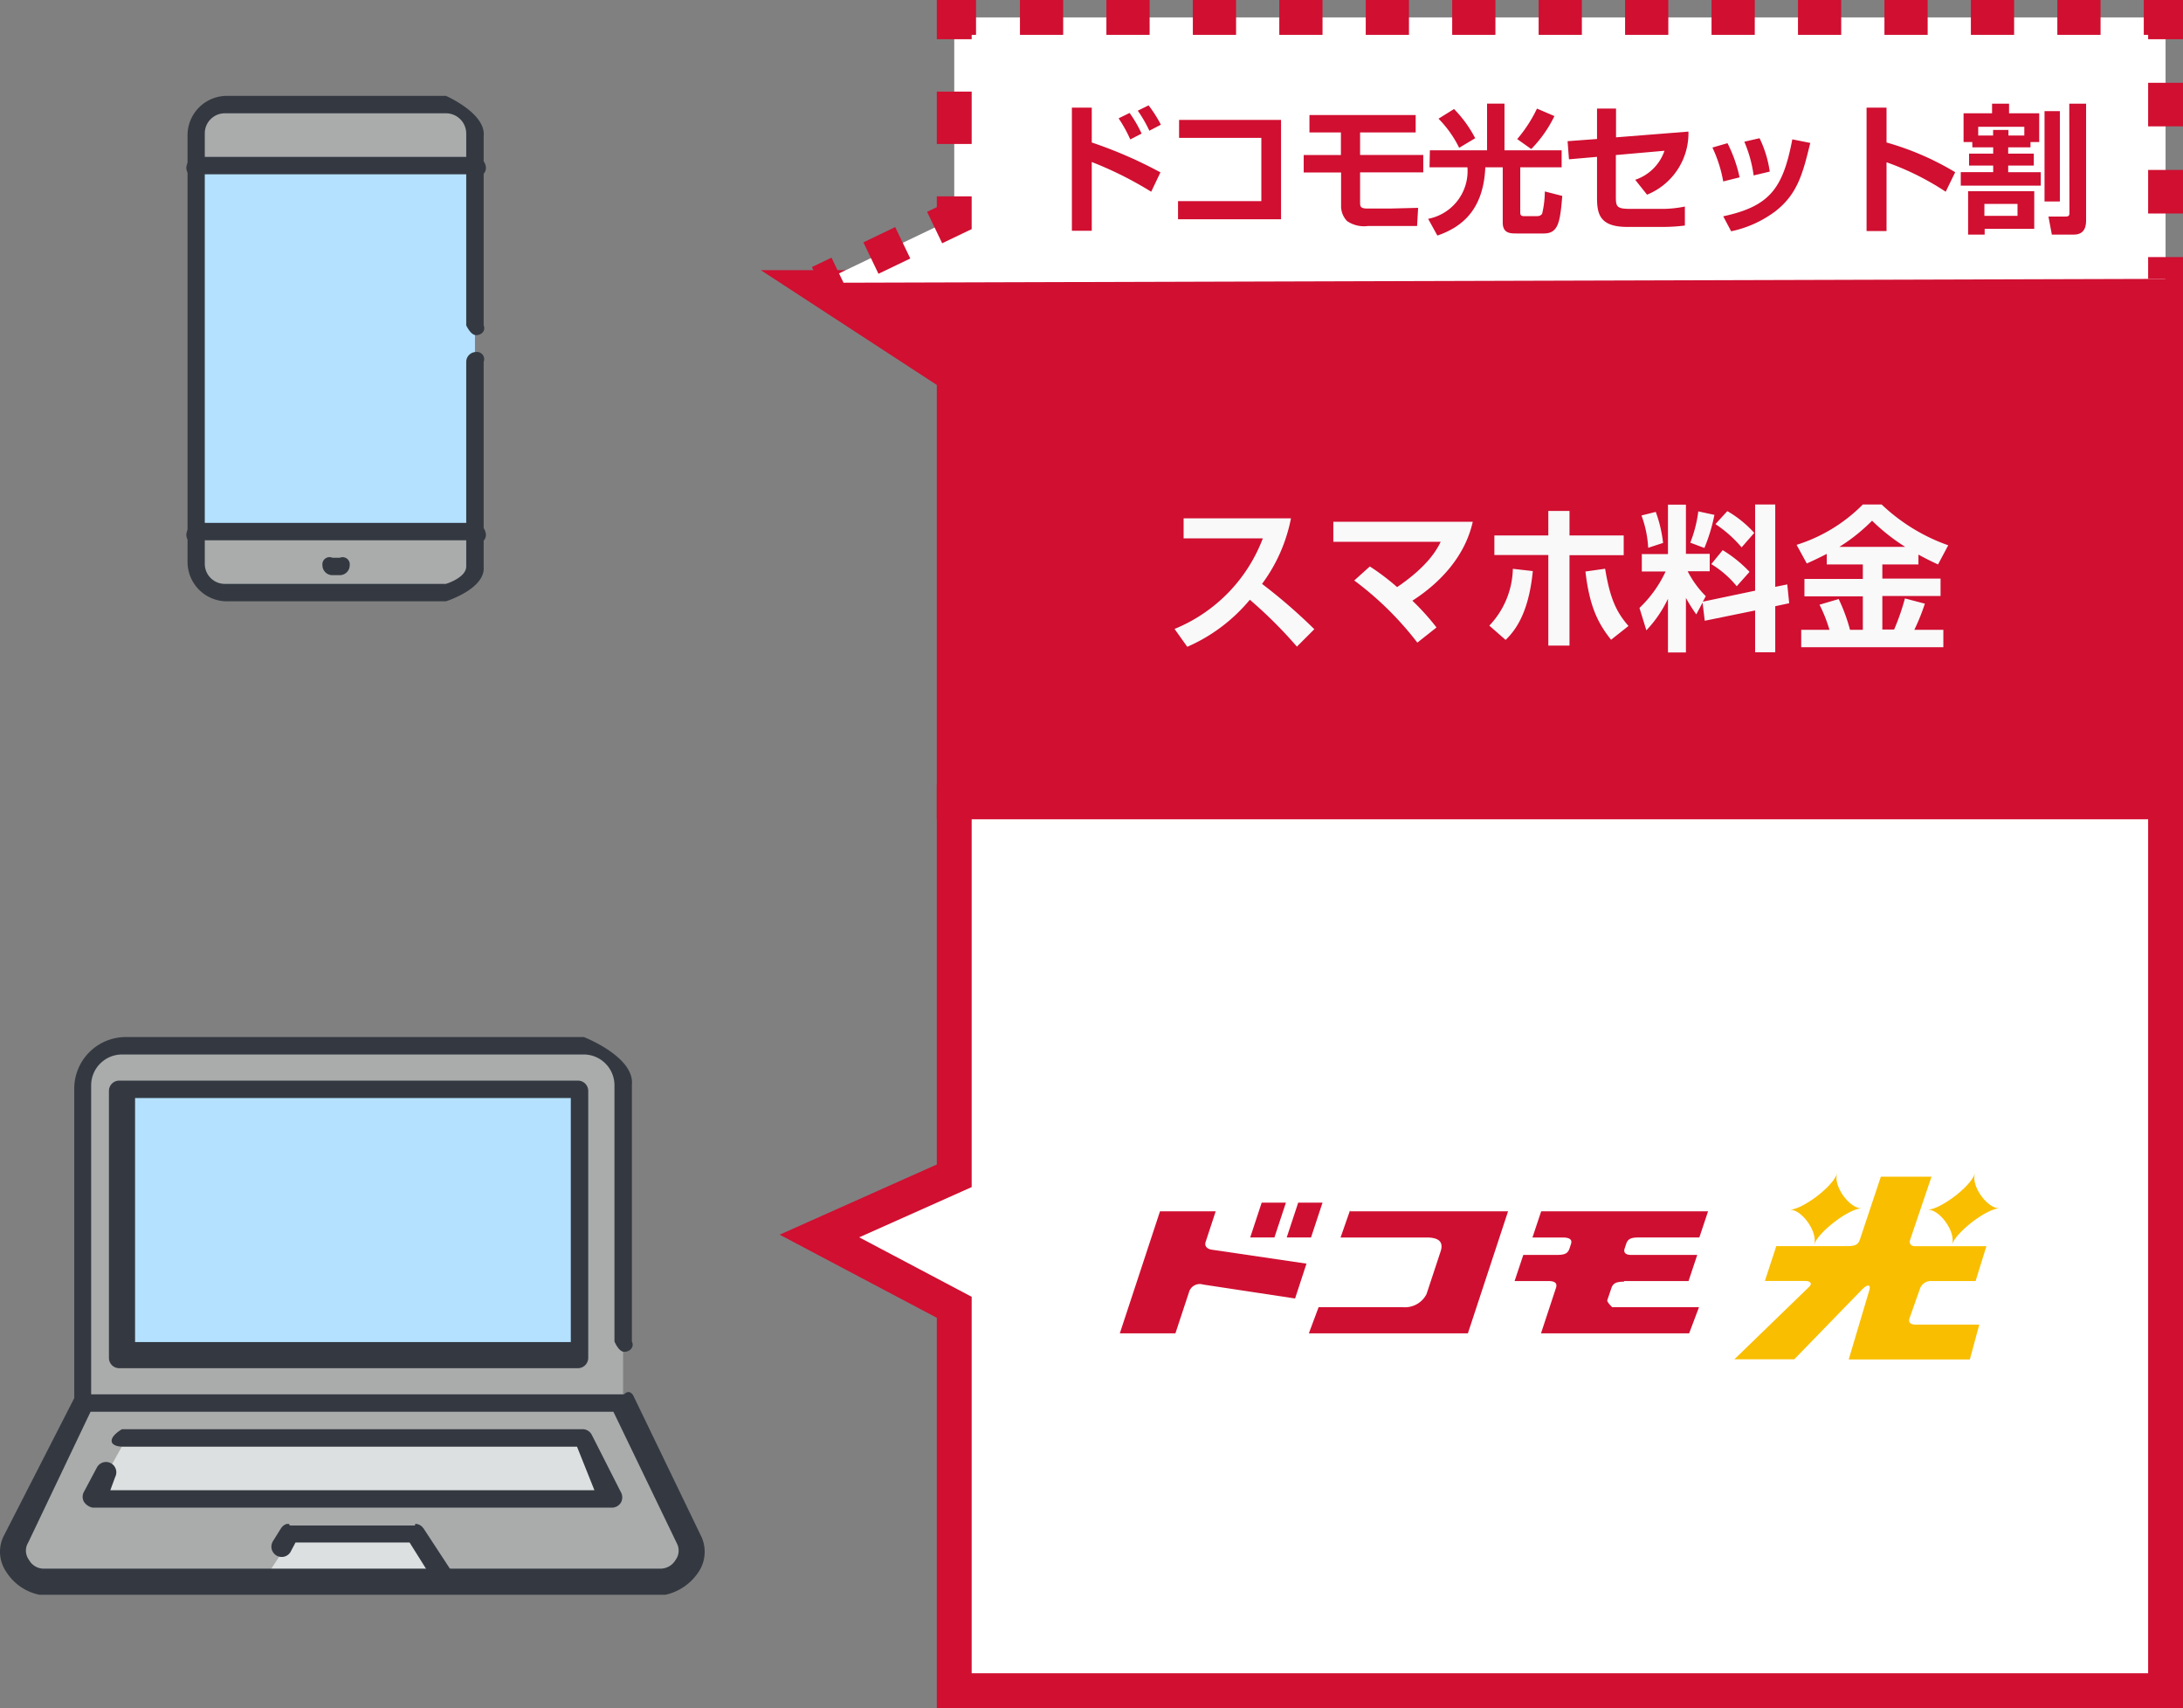
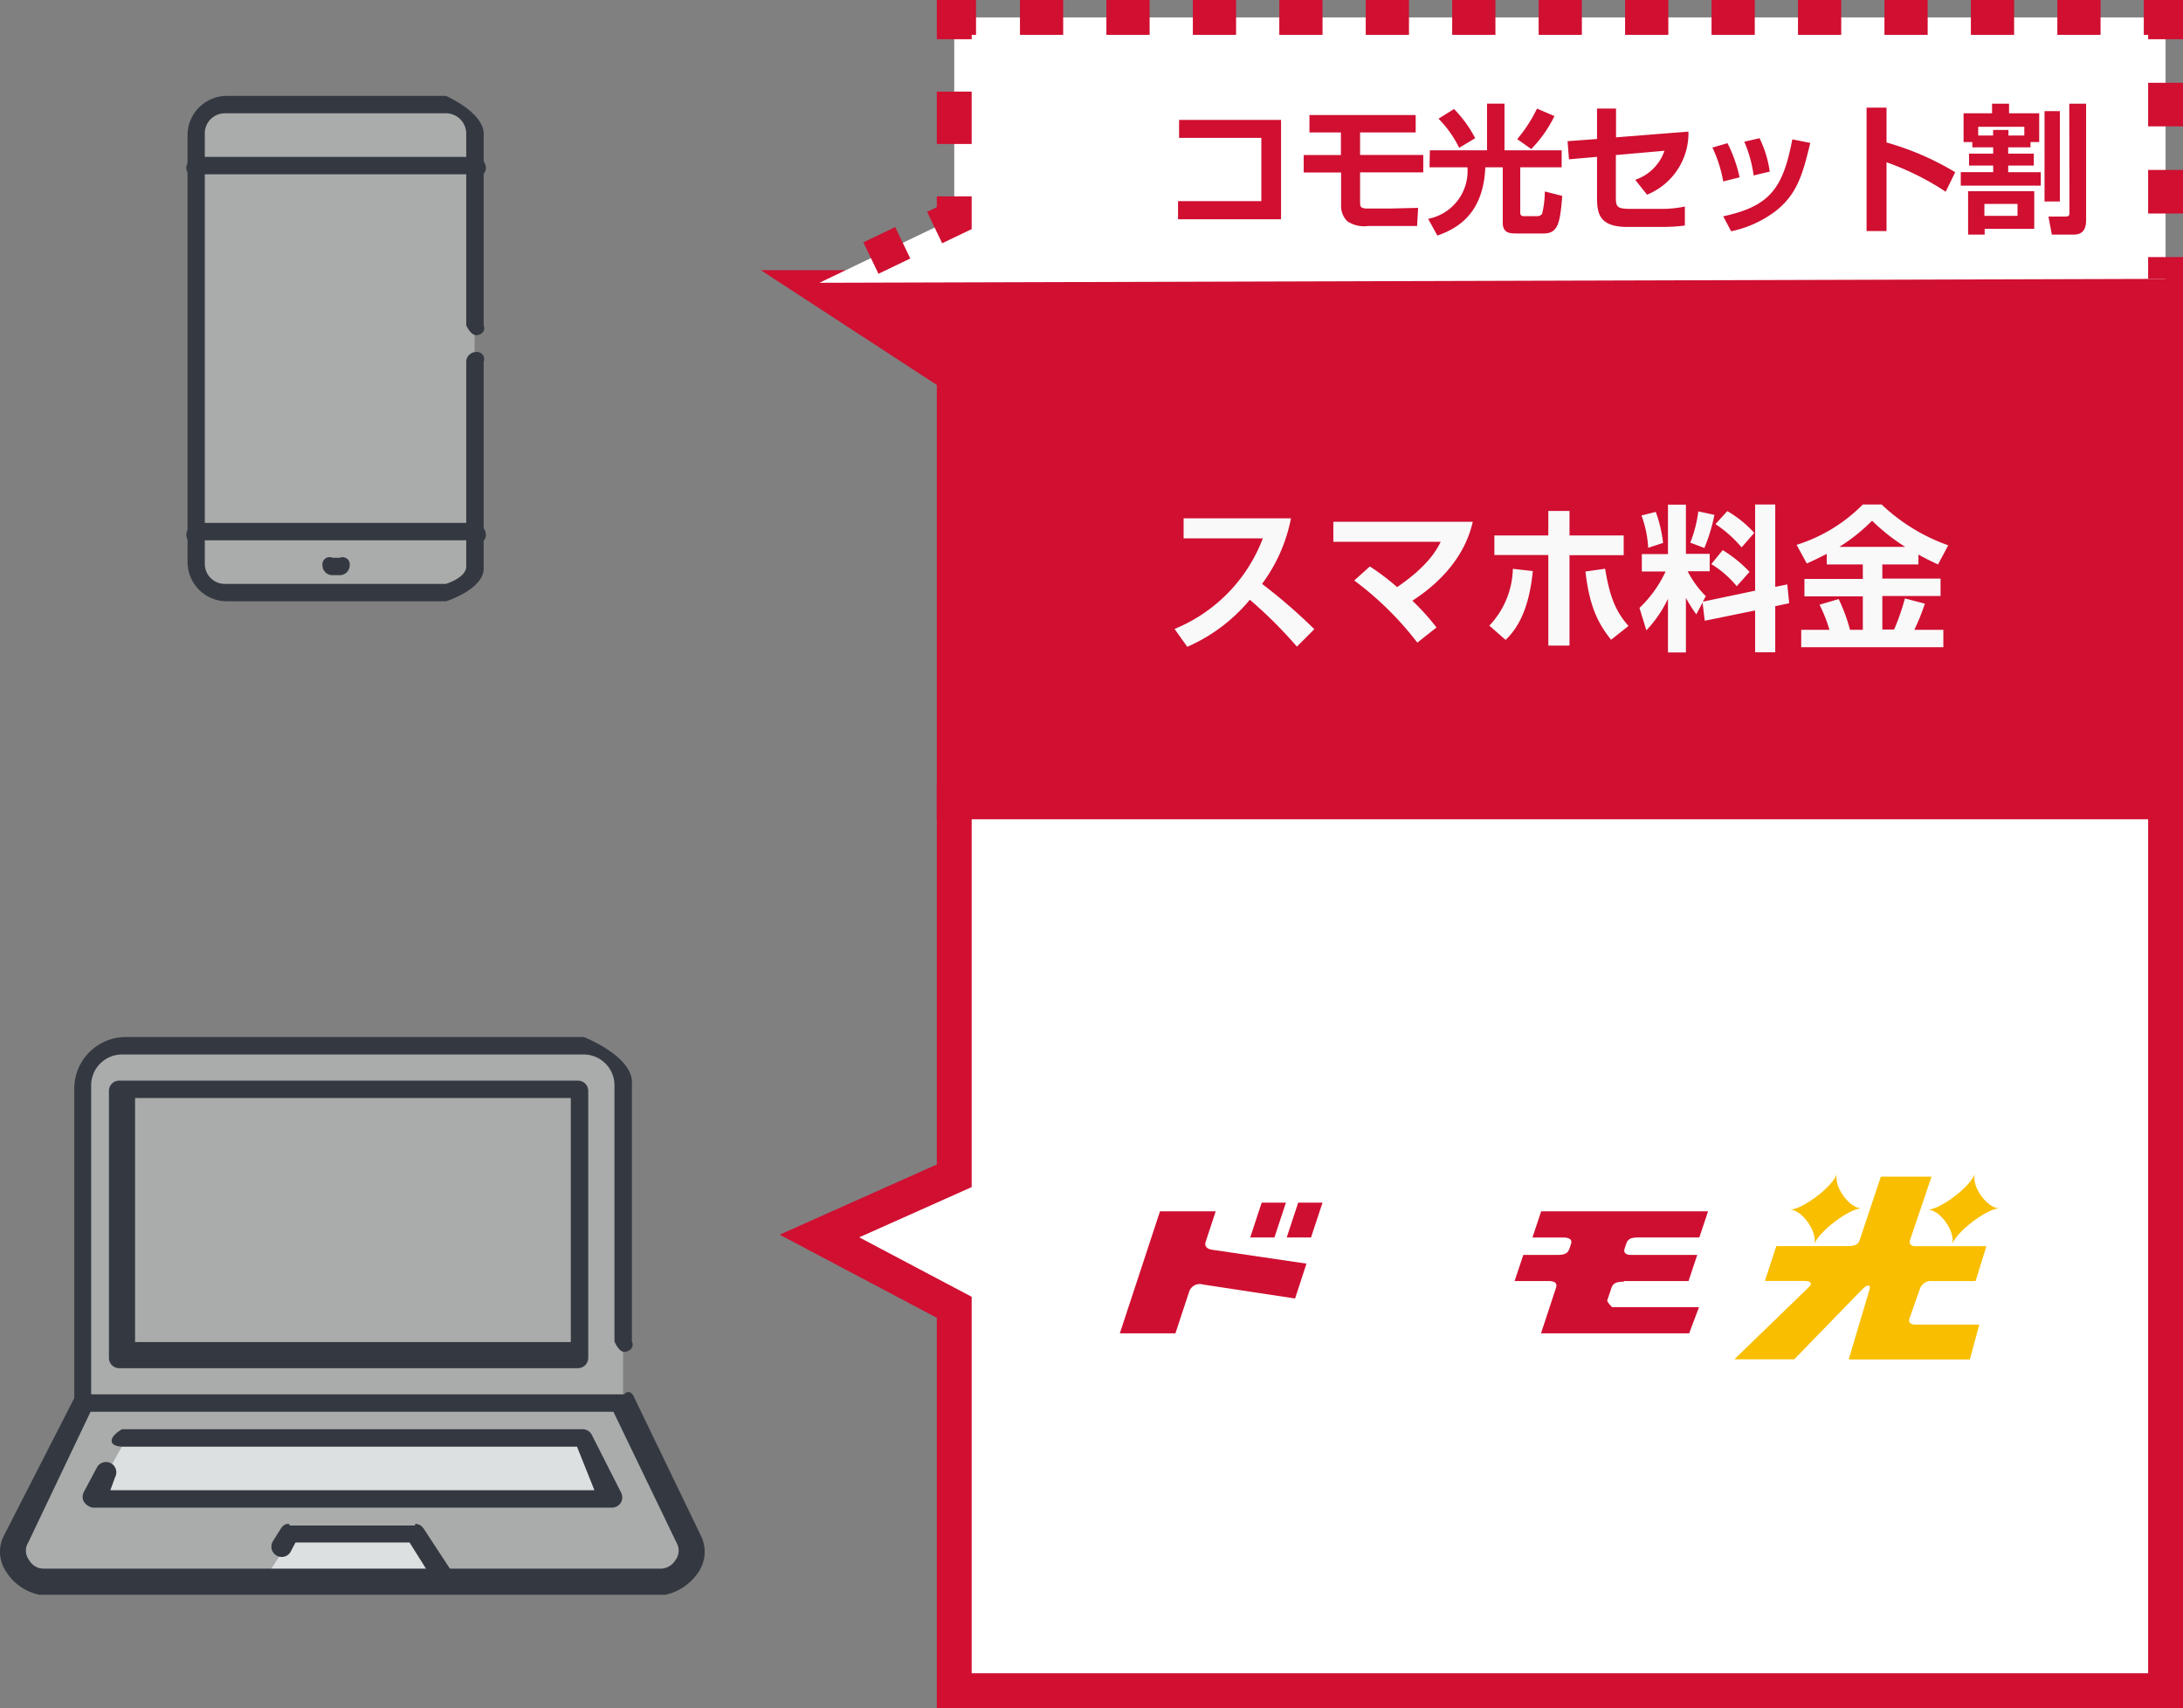
<svg xmlns="http://www.w3.org/2000/svg" viewBox="0 0 250.5 196">
  <rect x="0" y="0" width="250.5" height="196" fill="#808080" stroke="none" />
  <defs>
    <style>.cls-1,.cls-4{fill:#aaacac;}.cls-1,.cls-5,.cls-6,.cls-7,.cls-9{fill-rule:evenodd;}.cls-2{fill:#b4e1ff;}.cls-3{fill:#343941;}.cls-5{fill:#dde0e0;}.cls-17,.cls-6,.cls-9{fill:#fff;}.cls-10,.cls-11,.cls-12,.cls-13,.cls-14,.cls-6,.cls-7{stroke:#d00f31;stroke-miterlimit:10;stroke-width:4px;}.cls-15,.cls-7{fill:#d00f31;}.cls-8{fill:#f9f9f9;}.cls-10,.cls-11,.cls-12,.cls-13,.cls-14{fill:none;}.cls-11{stroke-dasharray:5 5;}.cls-12{stroke-dasharray:4.96 4.96;}.cls-13{stroke-dasharray:6.01 6.01;}.cls-14{stroke-dasharray:4.05 4.05;}.cls-16{fill:#f9be00;}.cls-18{fill:#cf0f31;}</style>
  </defs>
  <title>アセット 28</title>
  <g id="レイヤー_2" data-name="レイヤー 2">
    <g id="SP">
      <path class="cls-1" d="M54.5,64.56A3.42,3.42,0,0,1,51.05,68H25.88a3.4,3.4,0,0,1-3.38-3.44V15.44A3.4,3.4,0,0,1,25.88,12H51a3.46,3.46,0,0,1,3.46,3.46v49.1Z" />
-       <rect class="cls-2" x="22.5" y="19" width="32" height="42" />
      <path class="cls-3" d="M51.17,69H26a4.52,4.52,0,0,1-4.48-4.54V15.54A4.52,4.52,0,0,1,26,11H51.17s4.59,2,4.33,4.59V37.33c.26.63-.24,1.13-.87,1.13s-1.13-1.13-1.13-1.13v-22A2.33,2.33,0,0,0,51.17,13H25.77a2.3,2.3,0,0,0-2.27,2.32V64.68A2.3,2.3,0,0,0,25.77,67h25.4s2.33-.7,2.33-2V41.52a1.14,1.14,0,0,1,1.13-1.13.83.83,0,0,1,.87,1.13V65C55.76,67.57,51.17,69,51.17,69Z" />
      <path class="cls-3" d="M39,66h-.87A1.14,1.14,0,0,1,37,64.86.82.82,0,0,1,38.14,64H39a.82.82,0,0,1,1.13.86A1.14,1.14,0,0,1,39,66Z" />
      <path class="cls-3" d="M54.63,62H22.51c-.62.47-1.13,0-1.13-.66A1.51,1.51,0,0,1,22.51,60H54.63a1.5,1.5,0,0,1,1.13,1.34C55.76,62,55.26,62.47,54.63,62Z" />
      <path class="cls-3" d="M54.63,20H22.51c-.62.38-1.13-.13-1.13-.75A1.33,1.33,0,0,1,22.51,18H54.63a1.32,1.32,0,0,1,1.13,1.25C55.76,19.87,55.26,20.38,54.63,20Z" />
      <path class="cls-4" d="M8.65,161H72.13l7.81,16.2a3,3,0,0,1-.19,3.2,3.19,3.19,0,0,1-2.82,1.6h-73a3.08,3.08,0,0,1-2.82-1.6,3,3,0,0,1-.19-3.2Z" />
      <path class="cls-1" d="M9.5,161V124.73A4.75,4.75,0,0,1,14.23,120H66.9a4.71,4.71,0,0,1,4.6,4.73V161Z" />
-       <rect class="cls-2" x="14.5" y="125" width="52" height="31" />
      <polygon class="cls-5" points="13.98 166 66.89 166 70.14 172 10.64 172 13.98 166" />
      <polygon class="cls-5" points="30.48 181 33.76 176 47.12 176 50.39 181 30.48 181" />
      <path class="cls-3" d="M4.53,183a5.9,5.9,0,0,1-3.82-2.64,4.07,4.07,0,0,1-.19-4.29l8-15.64V124.91A5.92,5.92,0,0,1,14.41,119H67s5.82,2.26,5.51,5.46v29.47c.31.66-.23,1.19-.88,1.19s-1.12-1.19-1.12-1.19V124.54A3.54,3.54,0,0,0,67.06,121H14a3.55,3.55,0,0,0-3.54,3.54V160H71.62c.45-.49.87-.22,1.07.18l7.69,15.94a4.17,4.17,0,0,1-.28,4.35A6.11,6.11,0,0,1,76.35,183Zm-1.29-6A1.78,1.78,0,0,0,3.33,179,1.92,1.92,0,0,0,5.11,180H75.77a2,2,0,0,0,1.75-1,1.79,1.79,0,0,0,.14-1.92L70.39,162h-60Z" />
      <path class="cls-3" d="M10.64,173a1.54,1.54,0,0,1-1-.66,1.17,1.17,0,0,1,0-1.17l1.48-2.78a1.18,1.18,0,1,1,2.09,1.11l-.55,1.5H68.21l-2-5H14s-1.19,0-1.19-.67S14,164,14,164H66.85a1.18,1.18,0,0,1,1.06.65l3.34,6.58a1.23,1.23,0,0,1,0,1.19,1.21,1.21,0,0,1-1,.58Z" />
      <path class="cls-3" d="M51.14,182.55a1.17,1.17,0,0,1-1-.54L47,177H33.91l-.58,1.1a1.18,1.18,0,0,1-1.63.38,1.21,1.21,0,0,1-.53-.74,1.2,1.2,0,0,1,.15-.89l.93-1.49.11-.14a1.06,1.06,0,0,1,.17-.16,1.23,1.23,0,0,1,.2-.13l.17-.06.1,0h.11c.06,0,.09,0,.13.18H47.62c0-.2.07-.19.11-.19a1.35,1.35,0,0,1,.49.16l.08.05.07.06a1.06,1.06,0,0,1,.15.15c0,.05.07.07.08.1l3.53,5.39a1.18,1.18,0,0,1-.34,1.64A1.23,1.23,0,0,1,51.14,182.55Z" />
      <path class="cls-3" d="M12.5,155.82V125.19A1.18,1.18,0,0,1,13.68,124H66.31a1.18,1.18,0,0,1,1.19,1.18v30.63A1.19,1.19,0,0,1,66.31,157H13.68A1.18,1.18,0,0,1,12.5,155.82Zm3-1.82h50V126h-50Z" />
      <polygon class="cls-6" points="248.5 92 109.5 92 109.5 134.92 94.03 141.83 109.5 150.01 109.5 194 248.5 194 248.5 92" />
      <polygon class="cls-7" points="248.5 33 94.03 33 109.5 43.09 109.5 92 248.5 92 248.5 33" />
      <path class="cls-8" d="M134.78,72.17a18.2,18.2,0,0,0,10.13-10.39h-9.09v-2.3h12.32A18.55,18.55,0,0,1,144.82,67a62.4,62.4,0,0,1,6,5.2l-2,2a50.8,50.8,0,0,0-5.4-5.38,19.4,19.4,0,0,1-7.18,5.4Z" />
      <path class="cls-8" d="M162.64,73.74a36.65,36.65,0,0,0-7.24-7.13L157.19,65a26.91,26.91,0,0,1,3.13,2.37c3.6-2.45,4.59-4.37,5-5.2H153V59.87h16c-.86,3.86-3.6,6.92-6.93,9.06A27.62,27.62,0,0,1,164.84,72Z" />
      <path class="cls-8" d="M170.9,71.79a9.77,9.77,0,0,0,2.7-6.52l2.29.26c-.49,5.11-2.21,7-3.12,7.9Zm9.2-13.16v2.81h6.22v2.27H180.1V74.08h-2.43V63.69h-6.19V61.44h6.19V58.63Zm4.09,6.63c.56,3.45,1.31,5,2.68,6.57l-2,1.58c-1.43-1.8-2.47-3.71-2.94-7.83Z" />
      <path class="cls-8" d="M195.37,69.15l-.72,1.35a18.09,18.09,0,0,1-1.19-1.89v6.26H191.4V68.71a13.91,13.91,0,0,1-2.48,3.62l-.79-2.57a13.85,13.85,0,0,0,3-4.18h-2.73v-2h3V57.91h2.06v5.64h2.73v2h-2.53a11.27,11.27,0,0,0,2.08,2.86l-.34.63,6-1.26V57.89h2.31v9.45l1.38-.28.22,2.16-1.6.34v5.29h-2.31v-4.8l-5.78,1.18ZM190,58.74a15.32,15.32,0,0,1,.84,3.56l-1.71.56a12.51,12.51,0,0,0-.77-3.71Zm6.73.34a19.79,19.79,0,0,1-1.15,3.8l-1.62-.61a14.75,14.75,0,0,0,.92-3.59Zm.95,4.05a14.68,14.68,0,0,1,3.08,2.49l-1.47,1.65a11.37,11.37,0,0,0-2.92-2.54Zm.53-4.48a12.61,12.61,0,0,1,3.09,2.5l-1.45,1.66a14.15,14.15,0,0,0-3-2.67Z" />
      <path class="cls-8" d="M209.62,63.56c-1,.51-1.64.81-2.29,1.1l-1.17-2.14a18.43,18.43,0,0,0,7.6-4.63h2.16a21.38,21.38,0,0,0,7.64,4.68l-1.17,2.2c-.47-.22-1-.45-2.25-1.13v1.13H216v1.62h6.68v2H216v3.85h1.35a26.54,26.54,0,0,0,1.24-3.57l2.29.6a23.85,23.85,0,0,1-1.21,3H223v2H206.69v-2h3.24a17,17,0,0,0-1.14-2.88l2.2-.65a19.94,19.94,0,0,1,1.3,3.53h1.47V68.43h-6.7v-2h6.7V64.77h-4.14Zm9-.81a22.68,22.68,0,0,1-3.8-3,20.64,20.64,0,0,1-3.75,3Z" />
      <polyline class="cls-9" points="248.5 32 248.5 2 109.5 2 109.5 25.03 94.03 32.45" />
      <line class="cls-10" x1="248.5" y1="32" x2="248.5" y2="29.5" />
      <line class="cls-11" x1="248.5" y1="24.5" x2="248.5" y2="7" />
      <polyline class="cls-10" points="248.5 4.5 248.5 2 246 2" />
      <line class="cls-12" x1="241.04" y1="2" x2="114.48" y2="2" />
      <polyline class="cls-10" points="112 2 109.5 2 109.5 4.5" />
      <line class="cls-13" x1="109.5" y1="10.51" x2="109.5" y2="19.53" />
      <polyline class="cls-10" points="109.5 22.53 109.5 25.03 107.25 26.11" />
      <line class="cls-14" x1="103.59" y1="27.86" x2="98.11" y2="30.49" />
-       <line class="cls-10" x1="96.28" y1="31.37" x2="94.03" y2="32.45" />
-       <path class="cls-15" d="M125.28,12.35v4a49.82,49.82,0,0,1,7.88,3.43L132.1,22a41.9,41.9,0,0,0-6.82-3.41v7.89H123V12.35ZM129.7,16a15.4,15.4,0,0,0-1.34-2.42l1.26-.62A14.06,14.06,0,0,1,131,15.33Zm2.19-1a14.91,14.91,0,0,0-1.33-2.3l1.24-.61a14.47,14.47,0,0,1,1.41,2.22Z" />
      <path class="cls-15" d="M147,13.76v11.4H135.18V23.08h9.56V15.82H135.3V13.76Z" />
      <path class="cls-15" d="M162.45,13.2v2h-6.38v2.58h7.25v2h-7.25v3.37c0,.54,0,.78.89.78h2.53l3.24-.08-.12,2.08H157a3.45,3.45,0,0,1-2.42-.56,2.46,2.46,0,0,1-.69-1.76V19.79H149.6v-2h4.27V15.2h-3.61v-2Z" />
      <path class="cls-15" d="M164.08,17.25h6.56V11.89h2v5.36h6.56V19.2h-4.75v5.17c0,.15,0,.43.38.43h1.59a.64.64,0,0,0,.54-.27,11.46,11.46,0,0,0,.31-2.56l2,.51c-.25,3.14-.49,4.31-2.14,4.31h-3.09c-.72,0-1.6,0-1.6-1.25V19.2h-2c-.21,4.92-2.72,6.87-5.5,7.83l-1.06-1.92a5.58,5.58,0,0,0,4.51-5.91h-4.35Zm3.36-.29a12.64,12.64,0,0,0-2.37-3.34l1.78-1.11a13.9,13.9,0,0,1,2.43,3.35Zm6.66-1a16.05,16.05,0,0,0,2.27-3.5l2,.86a14.12,14.12,0,0,1-2.66,3.78Z" />
      <path class="cls-15" d="M193.75,15.1A7.62,7.62,0,0,1,189,22.34l-1.36-1.71A5.33,5.33,0,0,0,191,17.3l-5.58.49v4.77c0,1.2.11,1.41,1.76,1.41h3.47a13.05,13.05,0,0,0,2.69-.27v2.18a20.24,20.24,0,0,1-2.59.16h-4c-3.07,0-3.49-1.36-3.49-3.3V18l-3.22.28-.16-2.08,3.38-.25V12.46h2.18v3.3Z" />
      <path class="cls-15" d="M197.74,20.82a15.18,15.18,0,0,0-1.24-3.89l1.73-.5a16.12,16.12,0,0,1,1.39,3.92Zm0,4c5.4-1.16,6.86-3.25,7.93-8.83l2.06.41c-.86,3.53-1.47,5.91-4.08,7.9a12.85,12.85,0,0,1-5,2.24Zm3.49-4.69a14.88,14.88,0,0,0-1.07-3.87l1.75-.4a12.93,12.93,0,0,1,1.17,3.83Z" />
      <path class="cls-15" d="M216.48,12.35v4a32.24,32.24,0,0,1,7.88,3.41L223.27,22a31,31,0,0,0-6.79-3.38v7.89h-2.29V12.35Z" />
      <path class="cls-15" d="M226.32,16.3h-1V13h3.27V11.9h1.95V13H234V16.3h-1v.61h-2.56v.72h2.94V19h-2.94v.76h3.74V21.3H225V19.75h3.72V19h-2.77V17.63h2.77v-.72h-2.39Zm-.48,5.64h7.59v4.32h-5.69v.66h-1.9Zm2.87-6.39v-.64h1.76v.64h1.82v-1H227v1Zm-1,7.85v1.37h3.8V23.4Zm6.9-10.65h1.76V23.12h-1.76Zm2.84-.85h1.93V25.24c0,.44,0,1.68-1.39,1.68h-2.54l-.39-2.07H237c.43,0,.47-.14.47-.46Z" />
      <path class="cls-16" d="M211.78,156.29l2.46-8.27,0-.16a2.24,2.24,0,0,0-.4.32L206,156.29h-7.7l9.07-8.8a.45.45,0,0,0,.12-.16h0a1.81,1.81,0,0,0-.37,0h-5l1.49-4.58H212c.88,0,1-.18,1.15-.58l2.49-7.42h6.46l-2.64,7.8s0,.06,0,.1a.35.35,0,0,0,.26.1h8.63l-1.42,4.58h-5.18a1,1,0,0,0-1.08.62l-1.25,3.5a.24.24,0,0,0,0,.18.56.56,0,0,0,.42.12h7.68l-1.23,4.58Z" />
      <path class="cls-17" d="M221.65,135l-2.51,7.41c0,.26.06.53.52.59h8.28l-1.24,4h-5a1.33,1.33,0,0,0-1.36.81l-1.24,3.51c-.09.32,0,.66.7.68h7.32l-1.08,4h-13.9l2.35-7.9h0c.12-.37.08-.58-.11-.58s-.39.14-.72.46l-7.77,8h-6.87l8.56-8.3h0c.43-.4.16-.69-.46-.69h-4.6l1.31-4H212c.91,0,1.24-.19,1.43-.78a0,0,0,0,1,0,0l2.4-7.19h5.86m6.29,8h0m-5.49-8.58h-7.08l-.13.4L212.86,142h0l0,.07c-.09.26-.12.37-.88.37h-8.51l-.12.4-1.31,4-.25.76h5.15l-8.26,8-1,1h8.53l.17-.18,7.39-7.63-2.1,7.07-.22.74h15.11l.11-.43,1.08-4,.2-.73h-8.19l1.21-3.41q.15-.42.81-.42h5.39l.13-.41,1.24-4,.24-.75h-9l2.45-7.24.26-.76Zm-.81,1.16h0Z" />
      <path class="cls-16" d="M224,142.81c.42-1.41,4-4.15,5.42-4.15-1.37,0-3.26-2.54-2.8-4-.46,1.5-4,4.15-5.42,4.15C222.61,138.77,224.46,141.4,224,142.81Z" />
      <path class="cls-16" d="M208.18,142.81c.42-1.41,4-4.15,5.43-4.15-1.38,0-3.26-2.54-2.81-4-.45,1.5-4,4.15-5.42,4.15C206.77,138.77,208.62,141.4,208.18,142.81Z" />
      <path class="cls-18" d="M188,142h7l1-3H176.85l-1,3h3.43c.68,0,1.17.15,1,.72h0l-.17.52c-.19.58-.53.76-1.44.76H174.8l-1,3h3.91c.61,0,1,.18.86.72a0,0,0,0,0,0,0L176.83,153h17l1.13-3H185s-.57-.54-.57-.78l.45-1.33h0c.19-.62.53-.82,1.48-.82V147h7.4l1-3h-7.61c-.72,0-.84-.37-.73-.71h0l.2-.6C186.81,142.17,187.16,142,188,142Z" />
      <polygon class="cls-18" points="147.56 138 144.78 138 143.46 142 146.24 142 147.56 138" />
      <polygon class="cls-18" points="150.44 142 151.76 138 148.97 138 147.65 142 150.44 142" />
      <path class="cls-18" d="M139.05,143.4h0c-.57-.09-.86-.43-.7-.9h0l1.15-3.5h-6.39l-4.61,14h6.38l1.55-4.7a1.29,1.29,0,0,1,1.63-.9L148.61,149l1.31-4Z" />
-       <path class="cls-18" d="M154.93,139v-.15l-1.1,3.15h9.87c1.14,0,2,.33,1.63,1.54l-1.63,4.94h0A2.77,2.77,0,0,1,161,150h-9.69l-1.12,3h18.25l4.61-14H154.93Z" />
    </g>
  </g>
</svg>